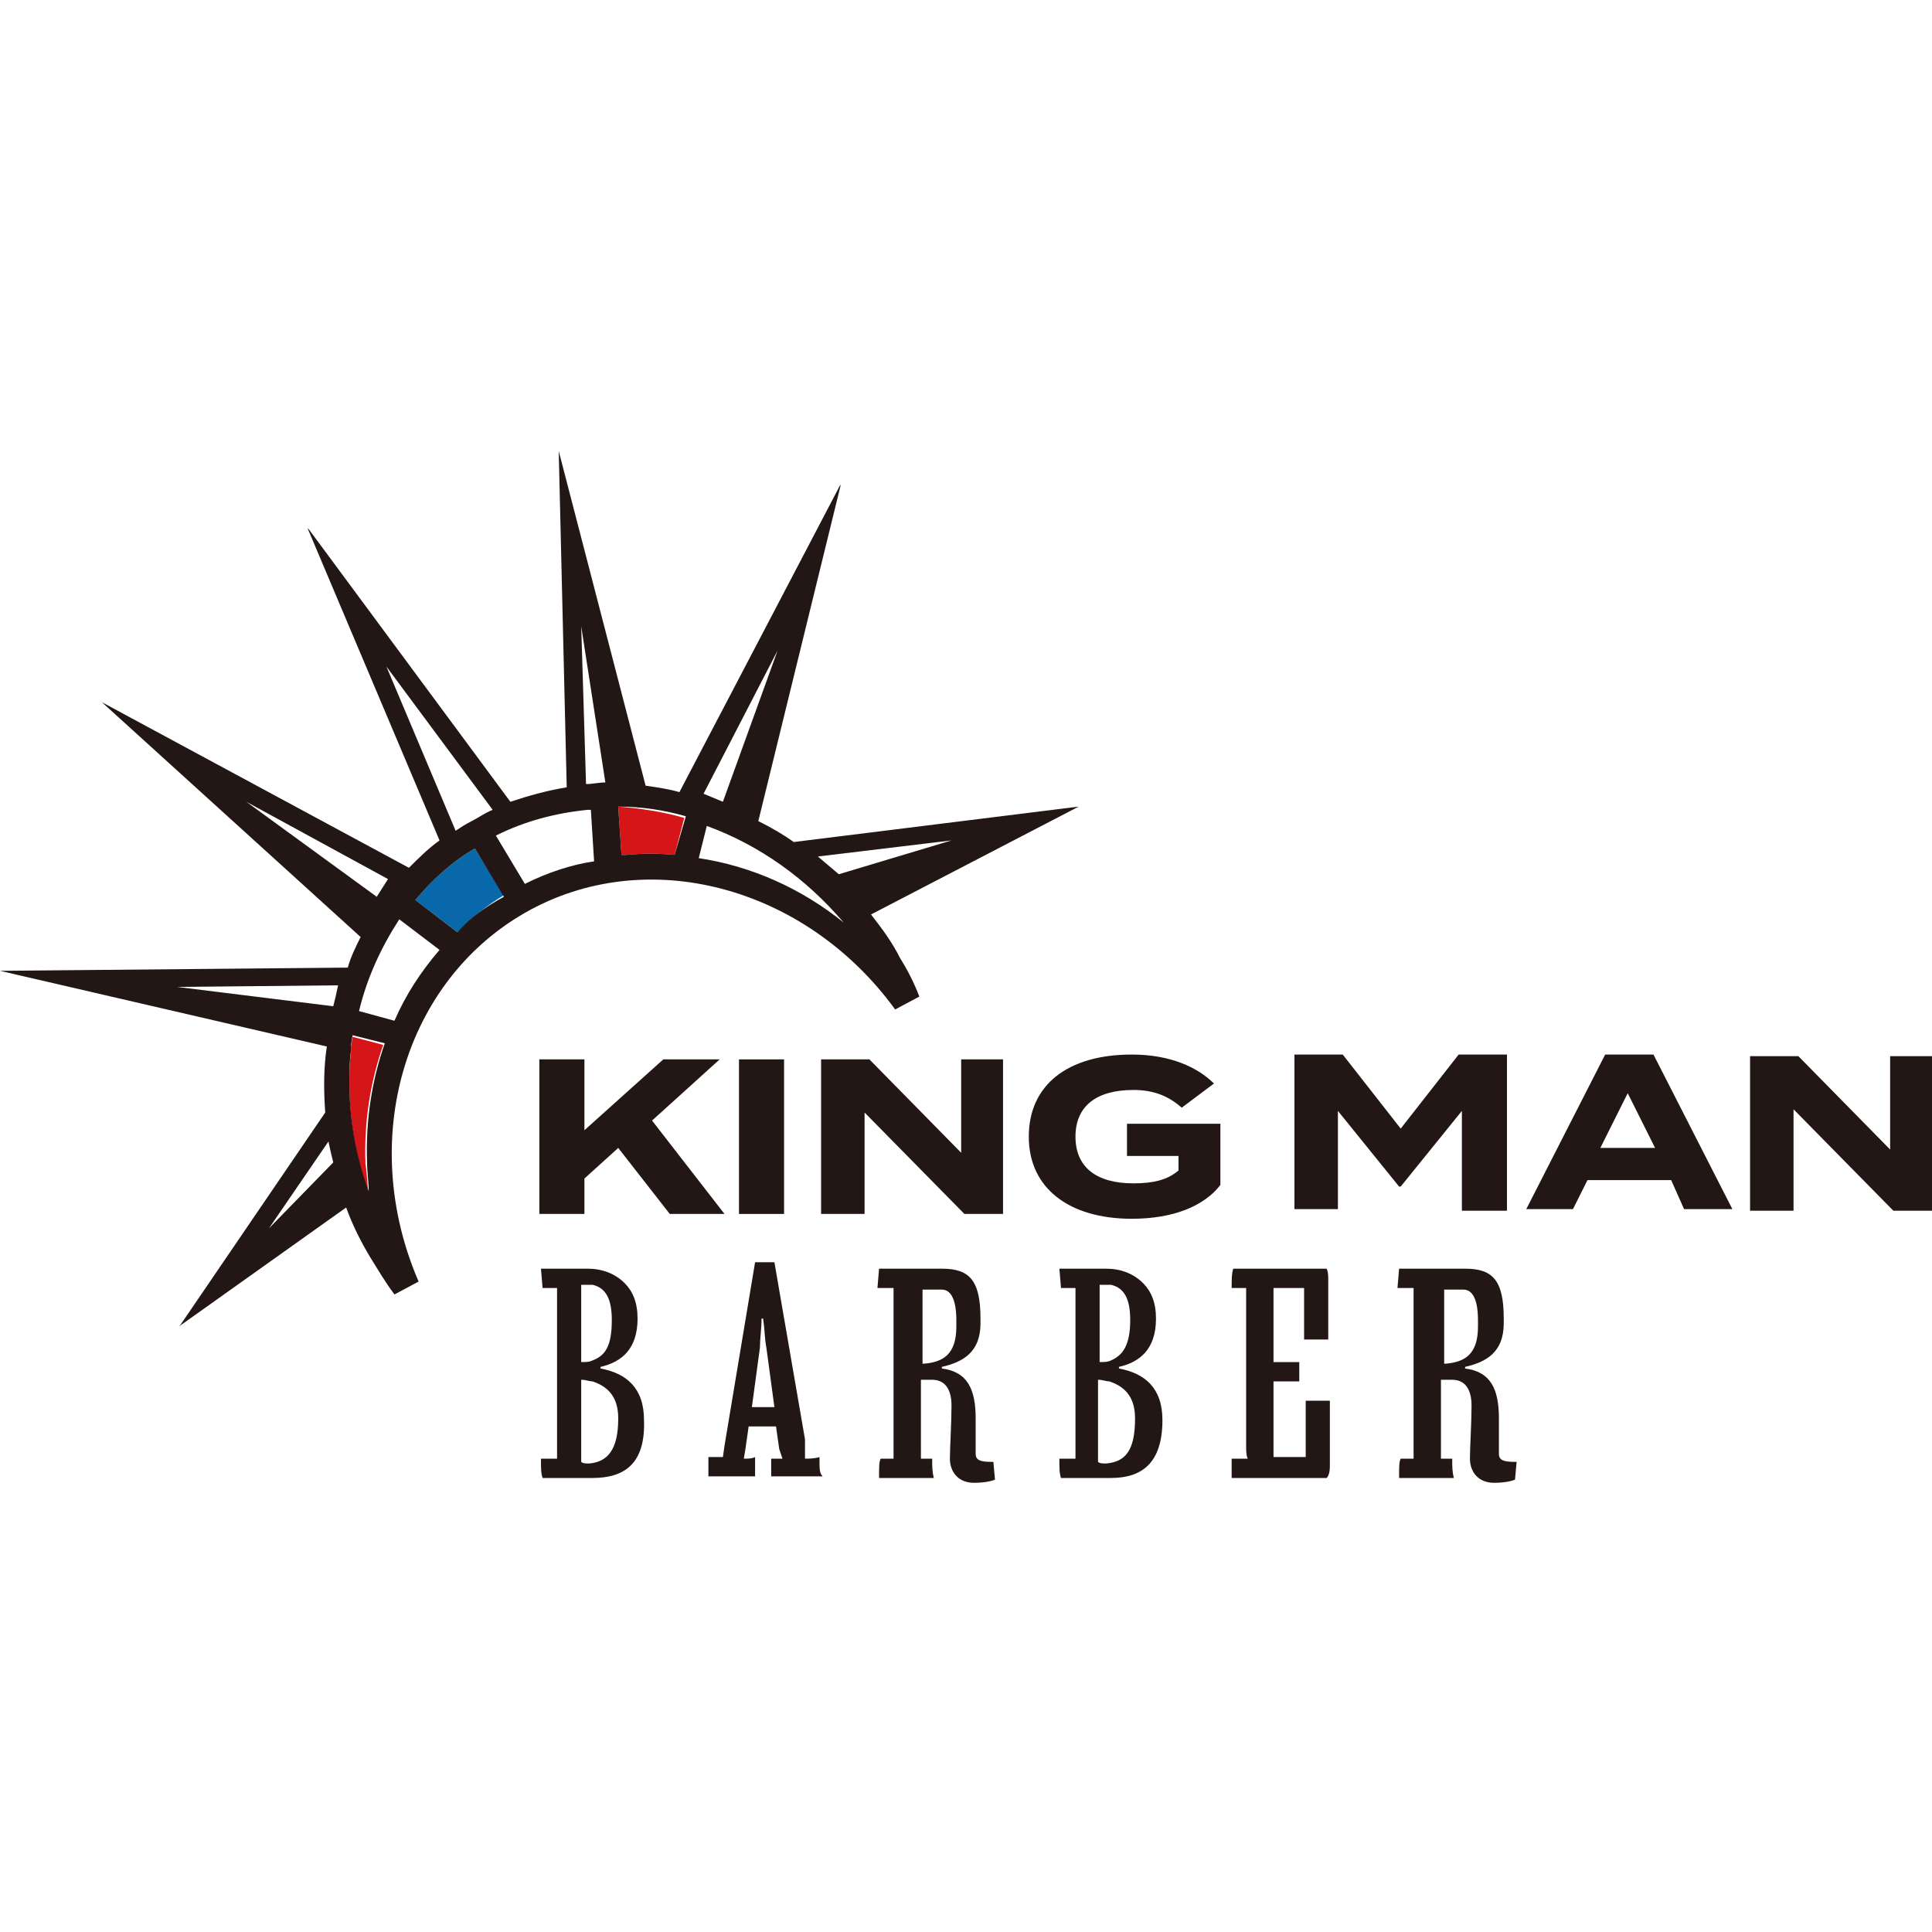
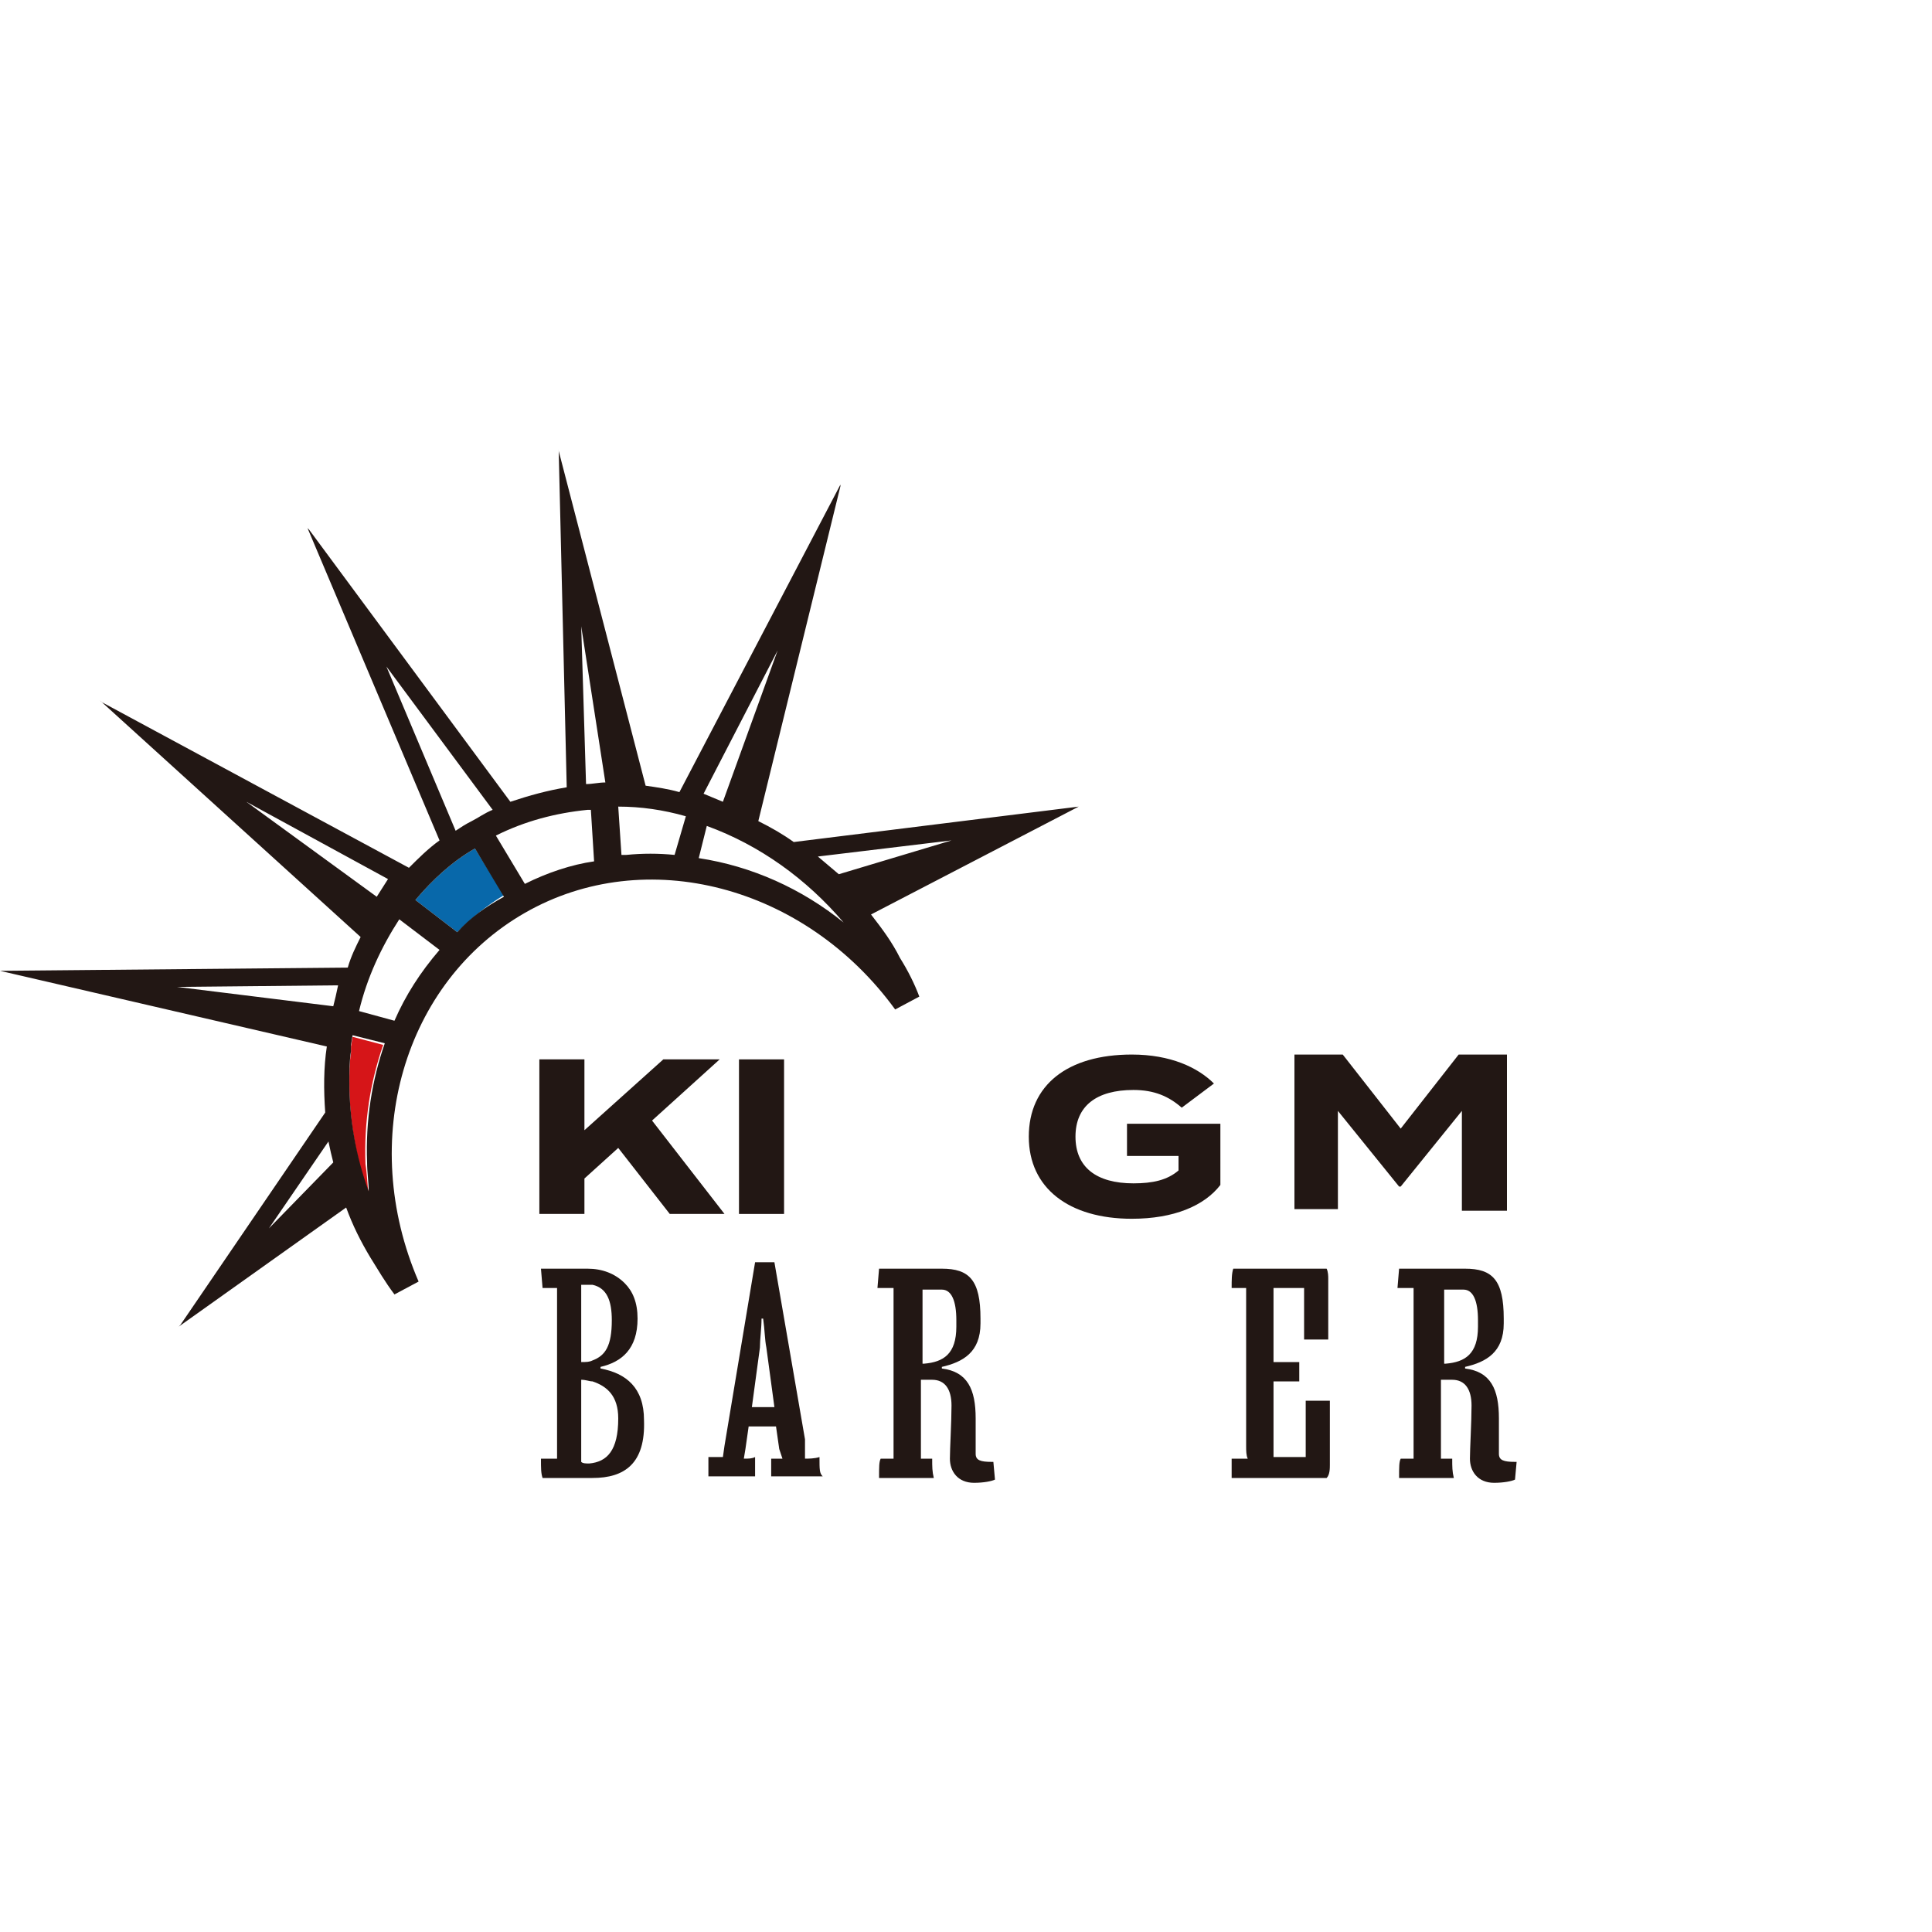
<svg xmlns="http://www.w3.org/2000/svg" version="1.1" id="レイヤー_1" x="0px" y="0px" width="120px" height="120px" viewBox="0 0 120 120" style="enable-background:new 0 0 120 120;" xml:space="preserve">
  <style type="text/css">
	.st0{fill:#D61518;}
	.st1{fill:#0868AA;}
	.st2{fill:#221714;}
</style>
  <g>
    <path class="st0" d="M22.9,74.2C22.9,74.2,22.9,74.2,22.9,74.2C22.9,74.2,22.9,74.1,22.9,74.2c-0.8-2.3-1.2-4.6-1.2-6.9   c0-0.6,0-1.3,0.1-1.9l0-0.4l0.1-0.6c0,0,0,0,0,0l1.9,0.5c-0.8,2.3-1.2,4.8-1.1,7.4v0C22.8,72.9,22.8,73.5,22.9,74.2   C22.9,74.1,22.9,74.1,22.9,74.2z" />
    <path class="st1" d="M31.3,55.6c-1,0.6-2,1.4-2.9,2.3l-2.6-2c1.1-1.3,2.3-2.4,3.7-3.2L31.3,55.6z" />
    <g>
      <g>
        <g>
          <path class="st2" d="M41.6,75.4l-3.2-4.1l-2.1,1.9v2.2h-2.8v-9.6h2.8v4.4l4.9-4.4h3.5l-4.2,3.8l4.5,5.8H41.6z" />
          <path class="st2" d="M45.9,75.4v-9.6h2.8v9.6H45.9z" />
-           <path class="st2" d="M62.3,65.8v9.6h-2.4l-6.2-6.3v6.3h-2.7v-9.6h3l5.7,5.8v-5.8H62.3z" />
          <path class="st2" d="M75.8,73.6c-1,1.3-2.9,2.1-5.5,2.1c-3.9,0-6.4-1.9-6.4-5.1c0-3.2,2.4-5.1,6.4-5.1c2.4,0,4.1,0.8,5.1,1.8      l-2,1.5c-0.8-0.7-1.7-1.1-3-1.1c-2.3,0-3.6,1-3.6,2.9c0,1.9,1.3,2.9,3.6,2.9c1.2,0,2.1-0.2,2.8-0.8v-0.9H70v-2h5.8V73.6z" />
        </g>
      </g>
      <g>
        <g>
          <path class="st2" d="M93.6,65.6v9.6h-2.8V69l-3.8,4.7h-0.1L83.1,69v6.1h-2.7v-9.6h3l3.6,4.6l3.6-4.6H93.6z" />
-           <path class="st2" d="M103.8,73.3h-5.2l-0.9,1.8h-2.9l4.9-9.6h3l4.9,9.6h-3L103.8,73.3z M102.8,71.3l-1.7-3.4l-1.7,3.4H102.8z" />
-           <path class="st2" d="M120,65.6v9.6h-2.4l-6.2-6.3v6.3h-2.7v-9.6h3l5.7,5.8v-5.8H120z" />
        </g>
      </g>
    </g>
    <g>
      <path class="st2" d="M36.8,91.8h-3.1c-0.1-0.3-0.1-0.6-0.1-1.2h1V90v-9.3V80l-0.9,0l-0.1-1.2h2.9c0.9,0,1.7,0.3,2.3,0.9    c0.5,0.5,0.8,1.2,0.8,2.2v0c0,1.9-1,2.7-2.3,3v0.1c1.6,0.3,2.7,1.2,2.7,3.2v0C40.1,90.9,38.8,91.8,36.8,91.8z M38,82    c0-1.2-0.3-2-1.2-2.2l-0.1,0c-0.2,0-0.4,0-0.6,0v0.5v3.8v0.5c0.3,0,0.5,0,0.7-0.1C37.6,84.2,38,83.6,38,82L38,82z M38.4,88.1    c0-1.4-0.7-2-1.6-2.3c-0.2,0-0.4-0.1-0.7-0.1v0.8v3.9v0.4c0.1,0.1,0.3,0.1,0.5,0.1h0C37.7,90.8,38.4,90.1,38.4,88.1L38.4,88.1z" />
      <path class="st2" d="M47.9,91.8c0-0.3,0-0.7,0-1.2h0.7L48.4,90l-0.2-1.4h-1.7L46.3,90l-0.1,0.6c0.3,0,0.5,0,0.7-0.1v0.6    c0,0.3,0,0.4,0,0.6H44c0-0.3,0-0.7,0-1.2h0.9l0.1-0.7l1.9-11.4l1.2,0l1.9,11C50,90,50,90.5,50,90.6c0.2,0,0.6,0,0.9-0.1    c0,0.8,0,1,0.2,1.2H47.9z M47.6,83.7c-0.1-0.5-0.1-1.1-0.2-1.8h-0.1c0,0.6-0.1,1.3-0.1,1.8l-0.5,3.7h1.4L47.6,83.7z" />
      <path class="st2" d="M61.8,91.9c-0.2,0.1-0.7,0.2-1.3,0.2c-1,0-1.5-0.7-1.5-1.5c0-0.6,0.1-2.3,0.1-3.3c0-1-0.4-1.6-1.2-1.6h-0.5    h-0.2v1V90v0.6l0.7,0c0,0.5,0,0.8,0.1,1.2h-3.4c0-0.7,0-1,0.1-1.2l0.8,0v-0.5v-9.7V80l-1,0l0.1-1.2h3.9c1.7,0,2.4,0.7,2.4,3.1v0.3    c0,1.8-1.1,2.4-2.4,2.7v0.1c1.6,0.2,2.1,1.3,2.1,3.1v2.2c0,0.4,0.3,0.5,1,0.5h0.1L61.8,91.9z M59.4,82c0-1.2-0.3-1.9-0.9-1.9h-0.9    h-0.3v0.5V84v0.7c0,0,0,0,0.1,0c1.2-0.1,2-0.6,2-2.3V82z" />
-       <path class="st2" d="M69,91.8h-3.1c-0.1-0.3-0.1-0.6-0.1-1.2h1V90v-9.3V80l-0.9,0l-0.1-1.2h2.9c0.9,0,1.7,0.3,2.3,0.9    c0.5,0.5,0.8,1.2,0.8,2.2v0c0,1.9-1,2.7-2.3,3v0.1c1.6,0.3,2.7,1.2,2.7,3.2v0C72.2,90.9,70.9,91.8,69,91.8z M70.2,82    c0-1.2-0.3-2-1.2-2.2l-0.1,0c-0.2,0-0.4,0-0.6,0v0.5v3.8v0.5c0.3,0,0.5,0,0.7-0.1C69.7,84.2,70.2,83.6,70.2,82L70.2,82z     M70.5,88.1c0-1.4-0.7-2-1.6-2.3c-0.2,0-0.4-0.1-0.7-0.1v0.8v3.9v0.4c0.1,0.1,0.3,0.1,0.5,0.1h0C69.9,90.8,70.5,90.1,70.5,88.1    L70.5,88.1z" />
      <path class="st2" d="M82.4,91.8h-5.9c0-0.3,0-0.8,0-1.2c0.2,0,0.6,0,1,0c-0.1-0.2-0.1-0.5-0.1-0.8v-9.2V80l-0.9,0    c0-0.5,0-0.9,0.1-1.2h5.8c0.1,0.2,0.1,0.5,0.1,0.6v2.9c0,0.3,0,0.6,0,0.9h-1.5v-0.4l0-2.3V80h-1.9v0.7v3.9l0.7,0h0.1H80l0.7,0v1.2    h-0.6H80h-0.1h-0.1h-0.7v4.3v0.4h0.3h1.7v-0.4v-3.1h1.5c0,0.2,0,0.6,0,0.9v3.1C82.6,91.2,82.6,91.6,82.4,91.8z" />
      <path class="st2" d="M94.1,91.9c-0.2,0.1-0.7,0.2-1.3,0.2c-1,0-1.5-0.7-1.5-1.5c0-0.6,0.1-2.3,0.1-3.3c0-1-0.4-1.6-1.2-1.6h-0.5    h-0.2v1V90v0.6l0.7,0c0,0.5,0,0.8,0.1,1.2h-3.4c0-0.7,0-1,0.1-1.2l0.8,0v-0.5v-9.7V80l-1,0l0.1-1.2H91c1.7,0,2.4,0.7,2.4,3.1v0.3    c0,1.8-1.1,2.4-2.4,2.7v0.1c1.6,0.2,2.1,1.3,2.1,3.1v2.2c0,0.4,0.3,0.5,1,0.5h0.1L94.1,91.9z M91.8,82c0-1.2-0.3-1.9-0.9-1.9H90    h-0.3v0.5V84v0.7c0,0,0,0,0.1,0c1.2-0.1,2-0.6,2-2.3V82z" />
    </g>
-     <path class="st0" d="M42.5,50.8l-0.6,2.3c-1-0.1-2-0.1-3,0l-0.3,0l-0.2-3C39.7,50.2,41.1,50.4,42.5,50.8z" />
    <path class="st2" d="M67,50.1l-17.7,2.2c-0.7-0.5-1.4-0.9-2.2-1.3l5.1-20.8l0-0.1l-10,19.1c-0.7-0.2-1.4-0.3-2.1-0.4L34.7,28l0-0.1   l0.5,21c-1.2,0.2-2.3,0.5-3.5,0.9L19.2,32.9l-0.1-0.1l8.2,19.4c-0.7,0.5-1.3,1.1-1.9,1.7L6.3,43.6l-0.1-0.1l16.2,14.7   c-0.3,0.6-0.6,1.2-0.8,1.9L0,60.3L20.3,65c-0.2,1.3-0.2,2.7-0.1,4.1l-9,13.2l-0.1,0.1l10.4-7.4c0.4,1.1,0.9,2.1,1.5,3.1   c0.5,0.8,0.9,1.5,1.5,2.3l0,0l1.5-0.8l0,0l0,0c-3.8-8.8-0.9-18.6,6.6-22.9c7.5-4.3,17.4-1.7,23,6l0,0l1.5-0.8l0,0l0,0   c-0.3-0.8-0.7-1.6-1.2-2.4c-0.5-1-1.1-1.8-1.8-2.7L67,50.1L67,50.1z M48.3,40.4l-3.4,9.4l-1.2-0.5L48.3,40.4z M24,41.4l6.6,8.9   c-0.5,0.2-0.9,0.5-1.3,0.7c-0.4,0.2-0.7,0.4-1,0.6L24,41.4z M15.3,49.8l8.8,4.8l-0.7,1.1L15.3,49.8z M21.9,64.3L21.9,64.3l2,0.5   c-0.8,2.3-1.2,4.8-1.1,7.4v0c0,0.6,0.1,1.2,0.1,1.8c0,0,0,0,0,0.1c0,0,0,0,0,0c0,0,0,0,0-0.1c-0.8-2.2-1.2-4.5-1.2-6.8   c0-0.6,0-1.3,0.1-1.9l0-0.4L21.9,64.3L21.9,64.3z M16.7,76.3l3.7-5.4c0.1,0.5,0.2,0.9,0.3,1.3L16.7,76.3z M20.7,62.5L11,61.3   l10-0.1C20.9,61.7,20.8,62.1,20.7,62.5z M24.5,63.4l-2.2-0.6l0,0l0,0c0.5-2.1,1.4-4,2.5-5.7l2.5,1.9C26.1,60.4,25.2,61.8,24.5,63.4   z M28.4,57.9l-2.6-2c1.1-1.3,2.3-2.4,3.7-3.2l1.8,3C30.2,56.3,29.2,57,28.4,57.9z M32.6,54.9l-1.8-3c1.8-0.9,3.7-1.4,5.7-1.6   c0.1,0,0.2,0,0.2,0l0.2,3.2C35.5,53.7,34,54.2,32.6,54.9z M36.4,48.7C36.4,48.7,36.4,48.7,36.4,48.7l-0.3-9.8l1.5,9.7   C37.2,48.6,36.8,48.7,36.4,48.7z M41.9,53.1c-1-0.1-2-0.1-3,0l-0.3,0l-0.2-3c1.4,0,2.8,0.2,4.2,0.6L41.9,53.1z M43.4,53.3l0.4-1.6   l0.1-0.4c3.3,1.2,6.2,3.3,8.5,6C49.8,55.2,46.7,53.8,43.4,53.3z M52.1,54.3l-1.3-1.1l8.3-1L52.1,54.3z" />
  </g>
</svg>